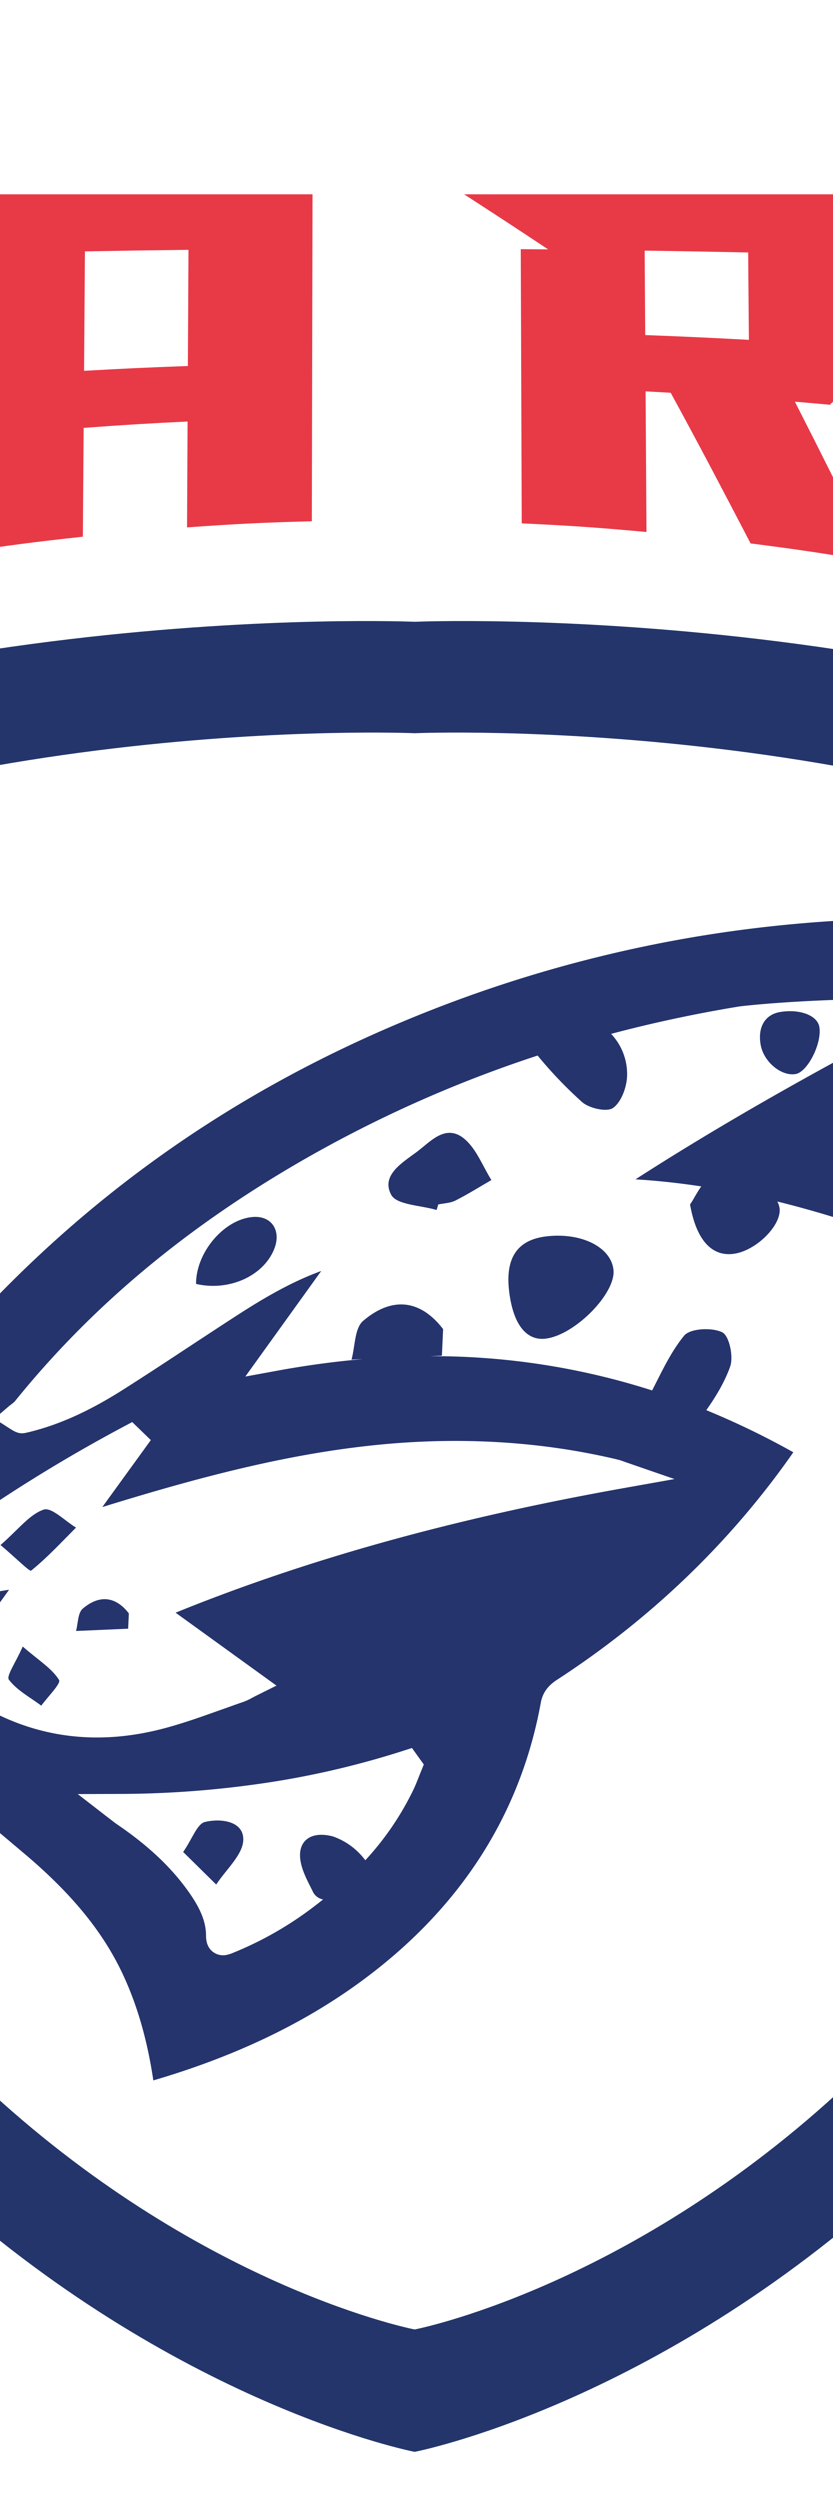
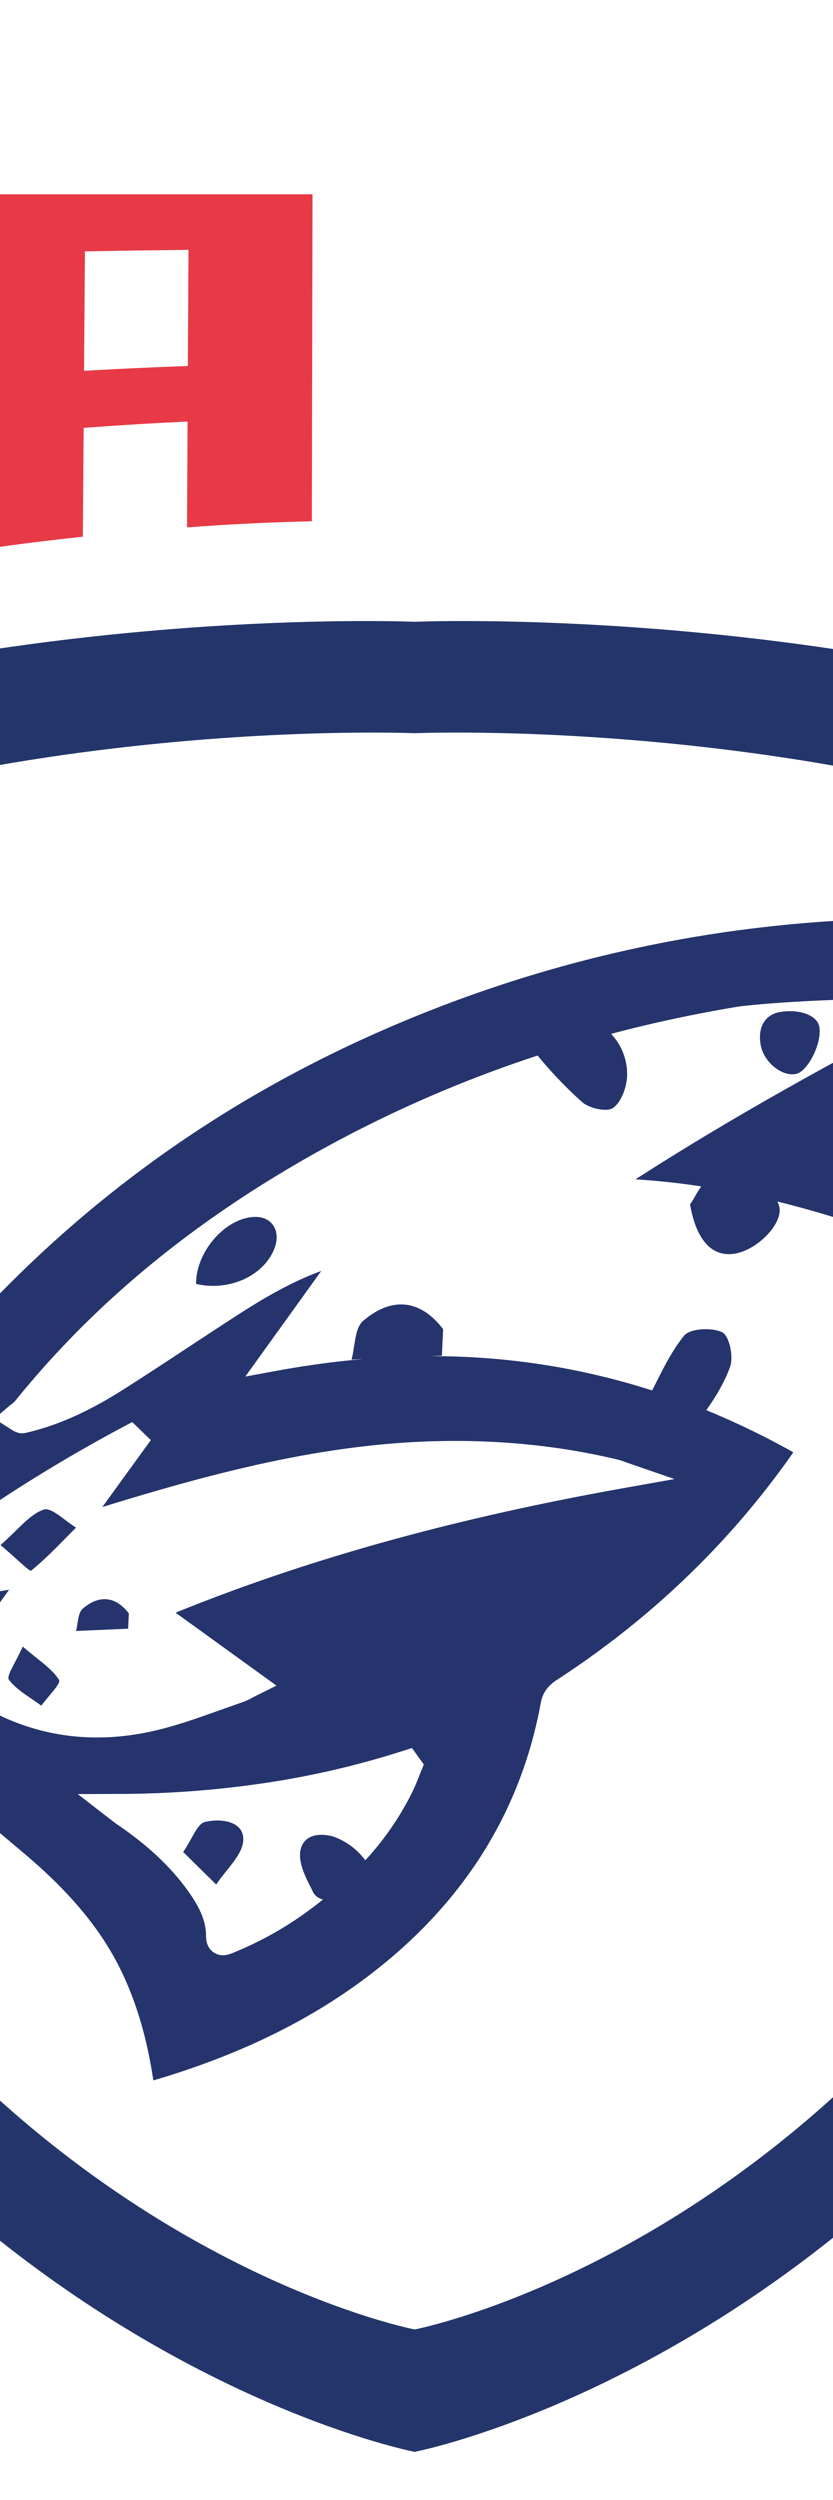
<svg xmlns="http://www.w3.org/2000/svg" id="Layer_1" data-name="Layer 1" viewBox="750 300 450 1350">
  <defs>
    <style>.cls-1{fill:#23356b;}.cls-2{fill:#25346d;}.cls-3{fill:#e83947;}</style>
  </defs>
  <path class="cls-1" d="M974,635.76S657.8,622.23,428.06,751.93C458.15,1525.1,974,1624,974,1624s515.84-98.9,545.93-872.07C1290.18,622.23,974,635.76,974,635.76Zm0,922.15s-449.92-86.26-476.17-760.64C698.21,684.14,974,695.94,974,695.94s275.79-11.8,476.17,101.33C1423.91,1471.65,974,1557.91,974,1557.91Z" />
-   <path class="cls-2" d="M1044.91,967.67c-15.44,1.91-22,11.58-19.89,29.49s9.26,27.12,20,25.68c15.67-2.1,37.55-24.29,36.41-36.92C1080.29,973.48,1064,965.32,1044.91,967.67Z" />
  <path class="cls-2" d="M1179.75,880c6.53-1.07,14.39-16.65,12.87-25.5-1.07-6.2-10.68-9.82-21.26-8-8.13,1.39-12.13,8.18-10.44,17.72C1162.53,873.37,1172,881.26,1179.75,880Z" />
-   <path class="cls-2" d="M975.1,922.07c-7.65,5.7-19.46,12.59-13.77,23.12,3,5.54,16,5.65,24.53,8.21.3-1,.61-2,.91-3,3.1-.66,6.51-.71,9.24-2.09,6.65-3.37,13-7.35,19.45-11.09-4.69-7.47-8-16.58-14.37-22.06C990.87,906.41,982.57,916.49,975.1,922.07Z" />
  <path class="cls-2" d="M860.74,1283.85c-4.24,1-6.79,9-11.79,16.22l17.85,17.59c5.22-8.07,14.48-16.07,14.63-24.23C881.61,1283.26,869,1281.83,860.74,1283.85Z" />
  <path class="cls-2" d="M886.21,957.2c-15.48,1.52-30.37,19.27-30.31,36.11,17.4,4.09,35.87-3.94,42-18.25C902.36,964.67,896.79,956.16,886.21,957.2Z" />
  <path class="cls-2" d="M766.82,1148.15c8.66-7,16.32-15.31,24.25-23.25-5.92-3.53-13.22-11.14-17.47-9.71-7.65,2.58-13.49,10.57-23.32,19.12C758.84,1141.56,766,1148.79,766.82,1148.15Z" />
  <path class="cls-2" d="M762.27,1189.13c-3.89,8.88-9,15.93-7.46,17.93,4.4,5.77,11.47,9.5,17.5,14,3.44-4.78,10.78-12,9.59-13.9C778.07,1201,771.1,1196.77,762.27,1189.13Z" />
  <path class="cls-2" d="M819.23,1179.5c.13-2.75.25-5.5.38-8.26-7-9.1-15.79-10.33-24.91-2.57-2.69,2.28-2.5,7.94-3.63,12.06Z" />
  <path class="cls-2" d="M1238.56,934.63c-3.48-2.65-6.48-4.94-6.89-9.23s2.11-7.14,5.32-10.72A667.48,667.48,0,0,0,1320.5,798.9c-65.9-5.73-130.32-3.57-191.67,6.44a714.39,714.39,0,0,0-142.77,38.89c-118.66,46-214.23,117.58-291.9,218.69,1,.53,1.92,1.11,2.88,1.76,3,2.06,5.78,4.34,8.45,6.54,1.08.9,2.16,1.8,3.25,2.67l6.12,4.89-5.38,5.7q-1.5,1.61-3,3.23c-2.24,2.45-4.55,5-7.09,7.38-27.61,26.19-50.55,51.52-70.13,77.43q-.25.35-.48.69c-.35.5-.75,1.08-1.3,1.76,22.32,26.11,41.94,46.3,61.72,63.55,14.79,12.89,30.13,25.71,45,38.11q15.15,12.66,30.22,25.41c24.8,21.13,41.25,41.39,51.78,63.76,7.91,16.81,13.36,35.69,16.63,57.63,52.53-15.45,95-37.54,129.84-67.46,43-36.93,69.71-82.87,79.49-136.54,1.22-6.69,5.41-10.18,8.93-12.46,50.22-32.69,92.71-73.4,126.27-121,.4-.57.79-1.15,1.19-1.75a431.52,431.52,0,0,0-47-22.73c5.22-7.36,9.93-15.22,12.89-23.52,1.91-5.33-.46-16.61-4.25-18.51-5.5-2.75-17.36-2.17-20.62,1.81-7.22,8.82-12.12,19.54-17.28,29.57a388.19,388.19,0,0,0-120-18.5l6.43-.28.66-14.33c-12.11-15.79-27.38-17.92-43.21-4.46-4.65,4-4.32,13.78-6.28,20.91l6.21-.27q-17.92,1.53-36.25,4.52-4.85.78-9.71,1.68l-17.61,3.23,41-57c-16.79,6.1-32.18,15.37-45.16,23.75-8.7,5.62-17.35,11.32-26,17-11.72,7.72-23.85,15.71-35.93,23.37-17.61,11.16-33.12,18.28-48.93,22.41-1.38.36-2.76.72-4.33,1-3.28.53-5.6-1-8.06-2.55l-8.14-5.24,7.34-6.3c.59-.5,1.2-1,1.81-1.45a14.49,14.49,0,0,0,1.91-1.64c40-49.5,88.94-91,149.68-126.79A677.11,677.11,0,0,1,1040.43,870,228,228,0,0,0,1064.32,895c3.82,3.49,13.54,5.67,16.87,3.29,4.51-3.22,7.45-11.37,7.58-17.48a31.53,31.53,0,0,0-8.65-22.52q7.07-1.87,14.17-3.61c18.3-4.44,36.85-8.21,55.17-11.2,0,0,42.3-5.41,115.29-4l-17.65,9.24c-61.92,32.44-110.34,60.16-153.81,88.13q17.57,1.07,35.55,3.81c-2.66,3.72-4.59,7.82-6.07,9.71,3.56,20.38,12.52,28.32,23.81,26.66,12.07-1.77,25.72-15.46,24.56-24.63a10.79,10.79,0,0,0-1.22-3.58q13.47,3.32,27.31,7.49c30.49,9.21,61.39,21.18,98.06,38.08C1280.43,972.07,1261.45,952.07,1238.56,934.63ZM977.44,1256.54q-.66,1.61-1.29,3.21c-1,2.51-2,5.11-3.31,7.7a156.37,156.37,0,0,1-25.5,37.1,36.88,36.88,0,0,0-17.51-12.89c-12.25-3.19-19.38,2.71-17.44,13.54,1,5.56,3.92,10.86,6.48,16a7.58,7.58,0,0,0,5.67,4.5c-1.74,1.39-3.51,2.77-5.33,4.15a188,188,0,0,1-42.59,24.38l-.45.19a18,18,0,0,1-4,1.27,9.07,9.07,0,0,1-7.47-1.94c-2.23-1.89-3.37-4.67-3.39-8.27,0-7.38-2.75-14.4-9.1-23.46-9.3-13.29-22-25.34-38.93-36.84-.8-.55-1.58-1.15-2.68-2l-2-1.52L792,1268.8l21-.07a543.06,543.06,0,0,0,86.45-6.88,471.67,471.67,0,0,0,68.1-16.33l5-1.6,6.39,8.92ZM816.79,1070.38l4.63-2.47,10.06,9.74-26.22,36.17,5.51-1.7c33-10.07,72.14-21.25,112.5-27.84,10.52-1.72,20.94-3.09,31-4.09,45-4.45,88.56-1.77,129.5,8a27.55,27.55,0,0,1,3.37,1.09l1,.35,26.24,9.06-27.33,4.87c-91.41,16.27-170.8,38.32-242.2,67.29l54.5,39.38-10.69,5.32c-1,.5-1.85.94-2.59,1.34a30.83,30.83,0,0,1-4.68,2.16c-4.22,1.44-8.43,3-12.64,4.46-10.15,3.62-20.63,7.38-31.36,10.13-4.46,1.15-9,2.1-13.35,2.81-33.64,5.49-65.07-1.67-93.42-21.27-3.32-2.3-6.19-4.28-6.89-8.32s1.39-7,3.81-10.33c0,0,22.19-30.85,27.38-38.08l-89.51,14.61,21.43-17.17A841.13,841.13,0,0,1,816.79,1070.38Z" />
  <path class="cls-3" d="M615.65,539q-.36,40.5-.73,81c-63.83,15.32-126.14,33.63-188.14,55.14L427.2,450l14.73-.86c-18-16.64-27-25.43-45.13-44.18H616.87q-.37,40.51-.74,81c-9.28,11.14-14.48,17.55-23.75,29.29C592.38,515.24,606.57,530,615.65,539ZM493.59,508.32c22.26-2.88,33.4-4.23,55.7-6.77.17-23.2.26-34.79.43-58-22.33,1-33.48,1.56-55.79,2.71C493.79,471.09,493.73,483.5,493.59,508.32Zm55,89.86c.17-23.19.26-34.79.44-58-22.28,3.55-33.41,5.45-55.63,9.49-.13,24.82-.2,37.23-.33,62.05C515.21,606,526.31,603.26,548.56,598.18Z" />
  <path class="cls-3" d="M918.83,404.93q-.18,88.27-.37,176.55c-27,.73-40.47,1.39-67.42,3.31.12-22.87.17-34.3.29-57.17-22.46,1.1-33.69,1.78-56.14,3.44-.17,23.51-.26,35.26-.43,58.76-26.92,2.93-40.38,4.69-67.24,8.8L729,437.21c5.91-.16,8.87-.23,14.78-.37-18-12.33-27-18.67-45-31.91ZM795.41,500.24c22.43-1.26,33.64-1.78,56.08-2.6.13-25.09.2-37.64.33-62.73-22.38.26-33.57.43-55.94.84C795.7,461.54,795.6,474.44,795.41,500.24Z" />
-   <path class="cls-3" d="M1198.29,518.57c-7.55-.69-11.33-1-18.88-1.66q22,43.14,43.23,86.65c-26.83-4.64-40.26-6.66-67.16-10.11-14.18-27.23-28.43-54.41-43.16-81.35-5.43-.31-8.14-.47-13.56-.76.19,30.38.29,45.56.48,75.94-26.94-2.46-40.42-3.39-67.39-4.66q-.27-74-.53-148.07l14.79.12c-18.18-12.07-27.26-18-45.38-29.74h220.06q.43,45.69.85,91.39C1212.53,505.14,1207.42,510,1198.29,518.57Zm-99.73-37.63c22.42.86,33.62,1.37,56,2.58-.16-18.87-.23-28.3-.39-47.17-22.36-.48-33.55-.69-55.92-1C1098.39,453.57,1098.44,462.69,1098.56,480.94Z" />
-   <path class="cls-3" d="M1400.29,445c.16,24.06.23,36.09.39,60.15q49.44,6.28,98.71,13.46c9.15,14.5,14.26,22.86,23.37,38.27v94.68c-9,10.53-14.11,16.22-23.14,26.05a1587,1587,0,0,0-164.56-50.36c-.12-14.79-.18-22.18-.31-37,41,8.88,81.5,18.71,122,29.56l-.25-64.49c-32.87-6.14-65.7-11.86-98.72-17.18-9.25-12.41-14.44-19.16-23.71-30.92-.22-26.11-.34-39.16-.56-65.28l14.76.63c-18.21-15.85-27.33-23.34-45.56-37.68h220.07v46.89Q1461.53,448.1,1400.29,445Z" />
</svg>